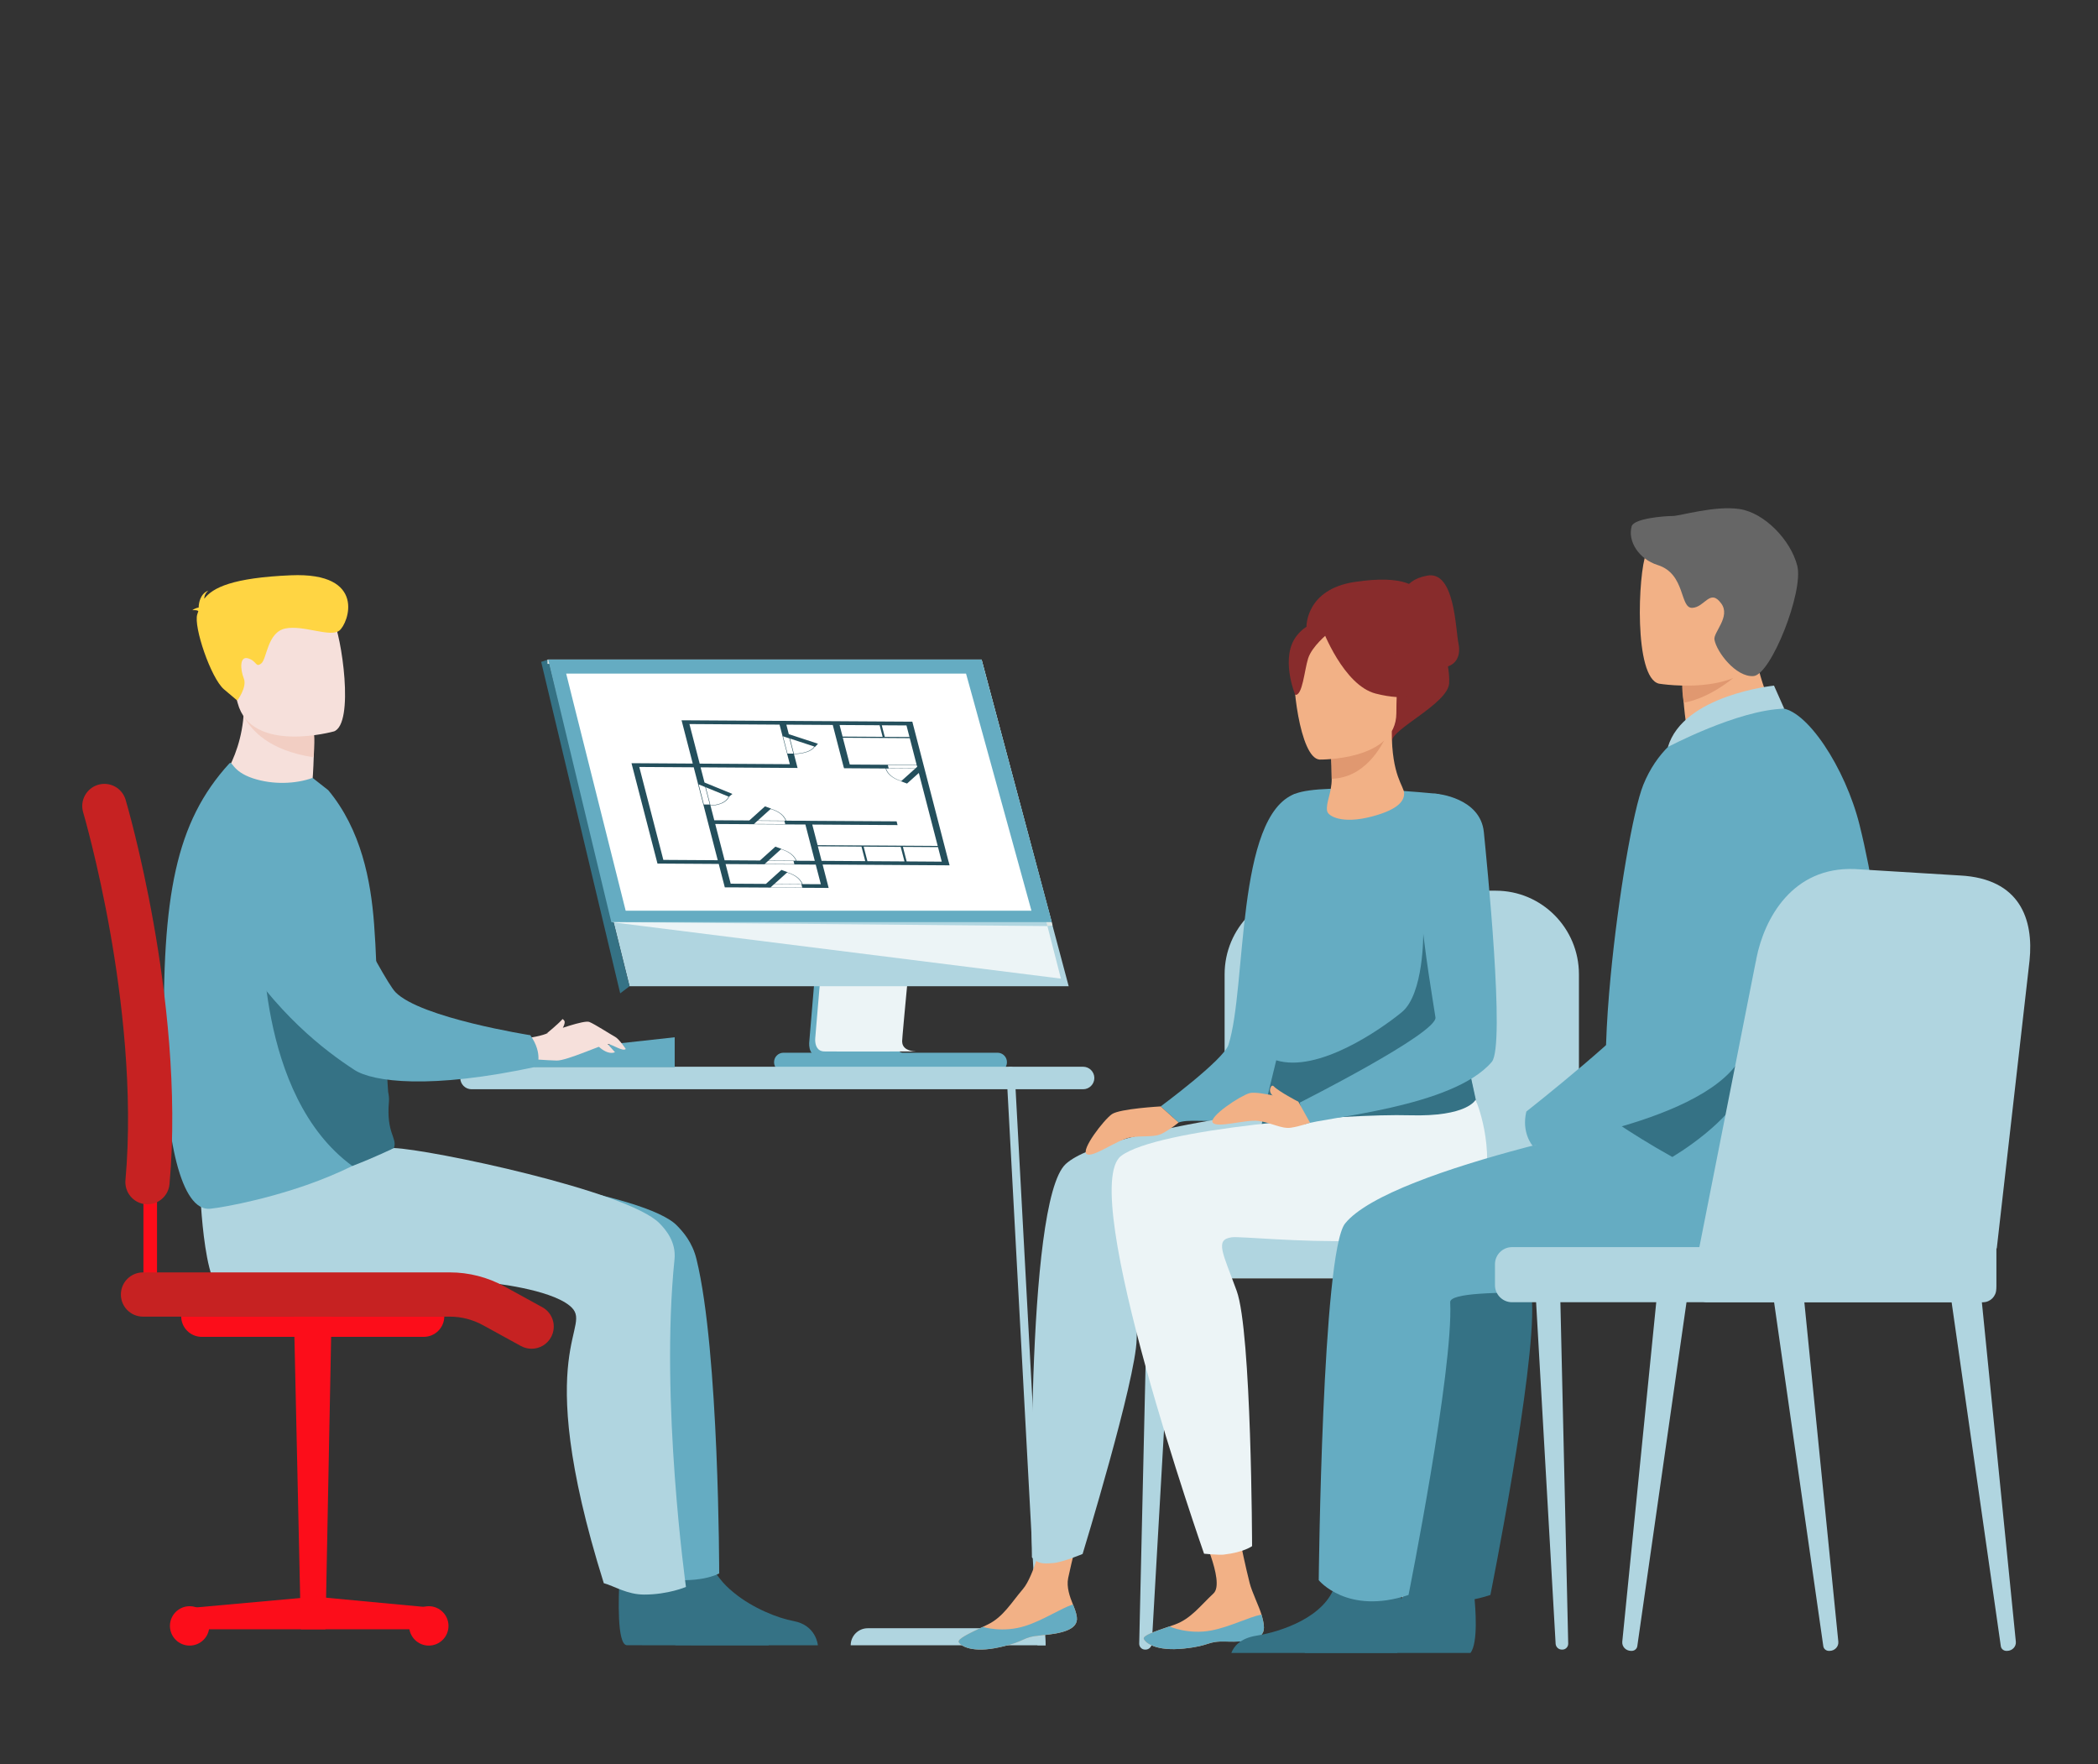
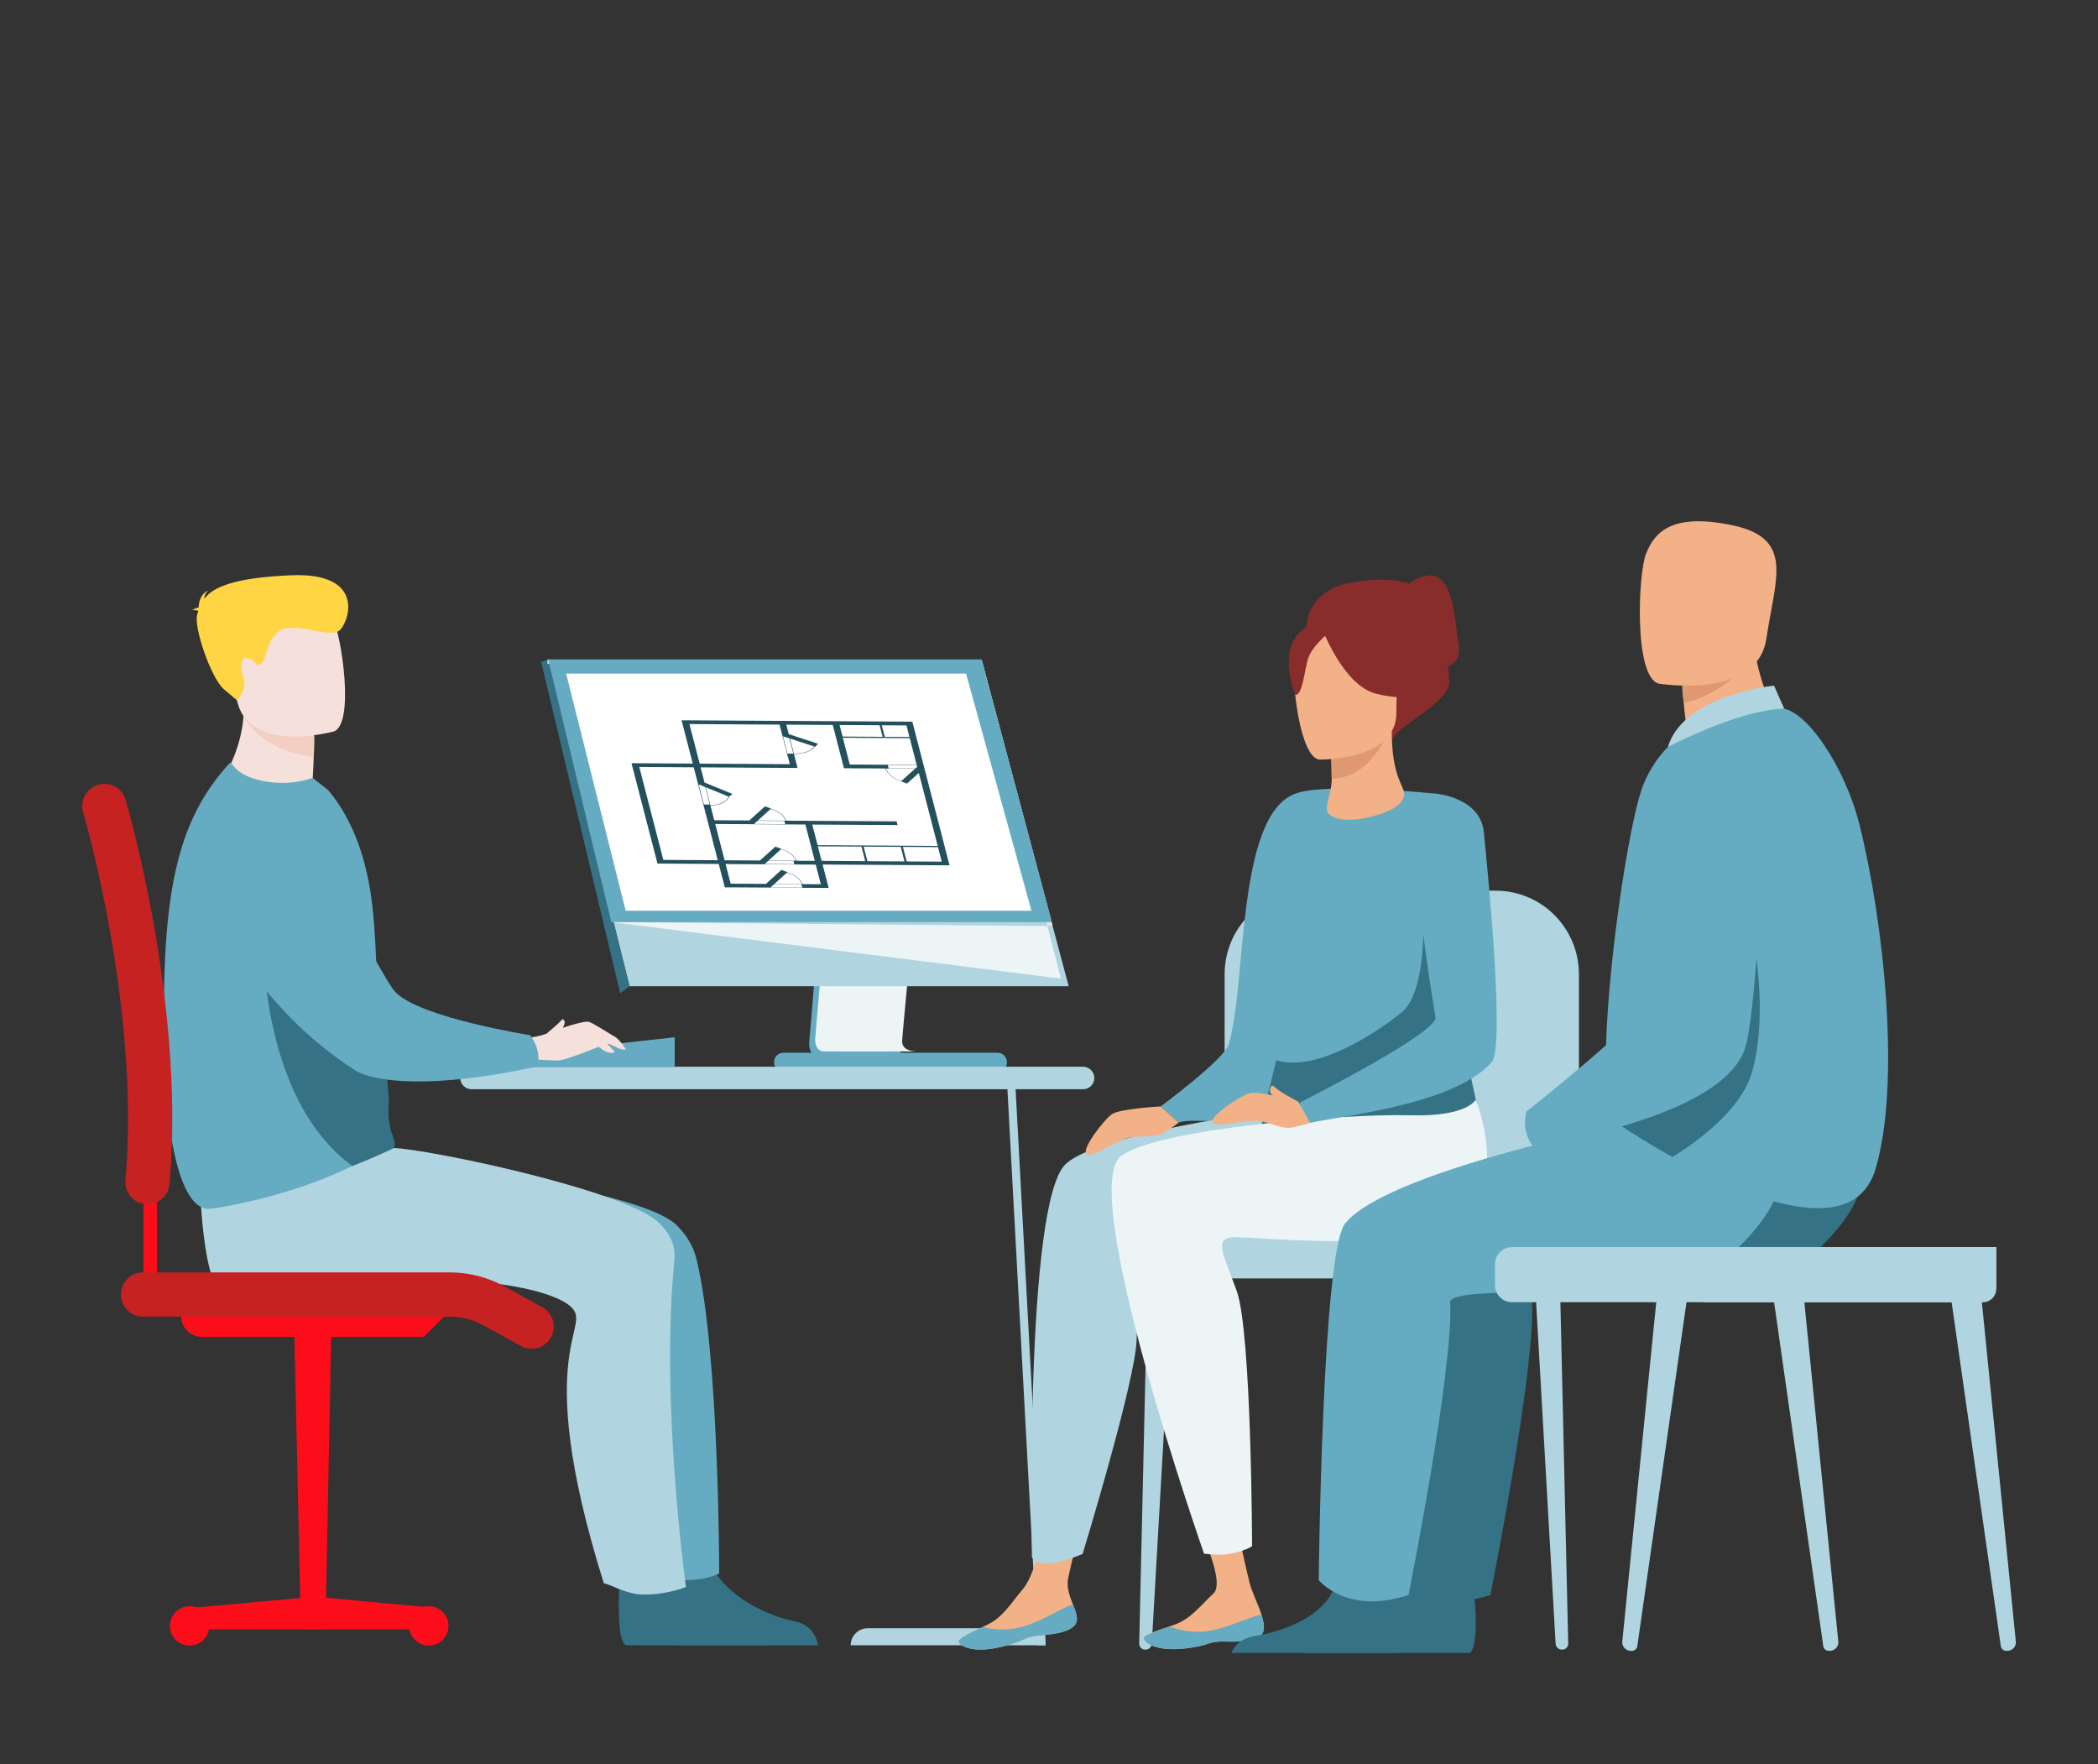
<svg xmlns="http://www.w3.org/2000/svg" id="Calque_1" viewBox="0 0 440 370">
  <rect x="0" y="0" width="440" height="370" fill="#333333" stroke="none" />
  <defs>
    <style>
      .cls-1 {
        fill: #b0d5e0;
      }

      .cls-2 {
        fill: #244f5c;
      }

      .cls-3 {
        fill: #ecf4f6;
      }

      .cls-4 {
        fill: #e6e3d5;
      }

      .cls-5 {
        fill: #f6e0db;
      }

      .cls-6 {
        fill: #f2b186;
      }

      .cls-7 {
        fill: #65acc2;
      }

      .cls-8 {
        fill: #882c2c;
      }

      .cls-9 {
        fill: #e09870;
      }

      .cls-10 {
        fill: #f2cec3;
      }

      .cls-11 {
        fill: #fff;
      }

      .cls-12 {
        fill: #dce6e5;
      }

      .cls-13 {
        fill: #666;
      }

      .cls-14 {
        fill: #357285;
      }

      .cls-15 {
        fill: #fc0d1a;
      }

      .cls-16 {
        fill: #ffd543;
      }

      .cls-17 {
        fill: #c62222;
      }
    </style>
  </defs>
  <g>
    <path class="cls-7" d="M209.21,224.76h-44.9c-1.09,0-1.97-.89-1.97-1.97v-.04c0-1.09.89-1.97,1.97-1.97h44.9c1.09,0,1.97.89,1.97,1.97v.04c0,1.09-.89,1.97-1.97,1.97h0Z" />
    <path class="cls-1" d="M227.15,223.72H98.89c-1.3,0-2.36,1.06-2.36,2.36h0c0,1.3,1.06,2.36,2.36,2.36h128.26c1.3,0,2.36-1.06,2.36-2.36h0c0-1.3-1.06-2.36-2.36-2.36h0Z" />
    <path class="cls-1" d="M219.3,345.06h-1.72l-.23-4.34-6.28-116.15c-.02-.44.34-.83.81-.85.48-.02.88.32.9.77l6.28,116.23.23,4.34h0Z" />
    <path class="cls-1" d="M219.07,341.48l.23,3.58h-40.89c0-1.98,1.6-3.58,3.58-3.58h37.07Z" />
    <polygon class="cls-7" points="112.14 220.77 141.5 217.54 141.5 223.81 112.14 223.81 112.14 220.77 112.14 220.77" />
    <path class="cls-14" d="M171.54,345.06h-16.58s-12.84,0-13.19-.02c-2.1-.16-1.73-10.22-1.52-13.96.05-.87.09-1.38.09-1.38,0,0,.21-.31.56-.75,1.57-1.87,5.89-6.27,8.37-.63.42.96.98,1.87,1.66,2.71.82,1.08,1.82,2.06,2.92,2.95,4.02,3.32,9.35,5.4,12.58,5.99,4.79.89,5.1,5.1,5.1,5.1h0Z" />
    <path class="cls-14" d="M161.22,345.06h-16.58s-12.84,0-13.19-.02c-2.1-.16-1.73-10.22-1.52-13.96.05-.87.09-1.38.09-1.38,0,0,.21-.31.56-.75,1.57-1.87,5.89-6.27,8.37-.63.42.96.98,1.87,1.66,2.71.82,1.08,1.82,2.06,2.92,2.95,4.02,3.32,9.35,5.4,12.58,5.99,4.79.89,5.1,5.1,5.1,5.1h0Z" />
    <path class="cls-7" d="M150.84,329.98s-1.03.61-3.27,1.05c-1.03.19-2.32.35-3.86.37-2.69.07-4.7-.07-6.01-.21-.31-.05-.58-.07-.82-.12-.84-.12-1.26-.23-1.26-.23-15.83-50.48-5.92-52.51-11.57-57.05-4.37-3.51-16.44-4.72-16.44-4.72h-57.94c-1.78-3.37-2.57-11.48-2.88-15.94-.14-1.87-.19-3.09-.19-3.09,0,0,17.02-4.86,29.41-7.53,4.47-.98,6.59,1.17,8.83,1.1l3.54,1.13c7.34.23,46.92,5.42,53.58,12.28,1.24,1.26,3.25,3.47,4.12,7.1,4.75,19.41,4.75,65.86,4.75,65.86h0Z" />
    <path class="cls-1" d="M143.88,332.81s-3.73,1.61-8.77,1.61c-3.59,0-6.25-1.78-8.48-2.39-15.83-50.48-1.55-53.7-7.2-58.23-4.37-3.51-16.44-4.72-16.44-4.72h-57.94c-1.78-3.37-2.57-11.48-2.88-15.94-.14-1.87-.19-3.09-.19-3.09,0,0,17.02-4.86,29.41-7.53,4.47-.98,8.33-1.68,10.57-1.75h.63c7.34.23,49.08,8.95,55.74,15.8,1.24,1.26,3.51,3.85,3.13,7.55-3.05,29.7,2.4,68.69,2.4,68.69h0Z" />
    <path class="cls-5" d="M65.38,165.49c4.79,2.17,5.76,7.61,5.76,7.61-10.45,4.21-27.75-5.74-27.75-5.74,0,0,6.35-5.59,7.59-16.2.06-.54.11-1.08.15-1.64.11-1.78.08-3.68-.15-5.7l5.55,3.8,9.23,6.32s.21,3.1-.13,8.51c-.06.95-.14,1.96-.24,3.05h0Z" />
    <path class="cls-7" d="M78.9,221.47c-.05,2.46.95,4.3,1.54,6.05.23.67.4,1.32.43,1.99.28,6.75,1.51,9.38,1.05,11.63,0,0-1.09-.27-5.52,2.1-1.92,1.03-4.24,2.17-6.93,3.3-.14.06-.28.12-.43.18-10.43,4.33-21.71,6.44-24.94,6.78-6.16.64-9.42-14.75-9.7-34.63-.44-30.97,2.42-46.39,13.66-58.72.71-.78.47,1.58,4.98,3.08,4.17,1.38,8.96,1.2,12.52-.09l3.28,2.58c6.92,8.31,8.93,18.99,9.61,28.02.86,11.42.61,20.65.45,27.73h0Z" />
    <path class="cls-10" d="M65.75,153.93s.38-.52.04,4.9c-9.5-1.45-13.09-5.73-14.71-8.66-.46-.83,3.23-1.78,5.45-2.56l9.23,6.32h0Z" />
    <path class="cls-5" d="M70,153.4s-17.33,4.83-20.17-6c-2.85-10.84-7-17.51,3.95-21.05,10.94-3.54,14.18.02,16.01,3.41,1.83,3.39,4.64,22.11.21,23.65h0Z" />
    <path class="cls-16" d="M41.59,128.16c-.16-.15-.51-.24-1.25-.19,0,0,.54-.44,1.32-.55.03-1.04.35-2.91,2.05-3.57,0,0-.88.62-.87,1.72,1.78-2.34,5.95-4.4,18.15-4.92,16.07-.69,12.08,10.14,10.16,11.61-1.91,1.47-7.51-1.23-11.31-.45-3.8.78-3.85,6.41-5.06,7.34-1.21.92-.86-.49-2.72-1.07-1.86-.58-1.67,2.36-.93,4.2.74,1.84-1.37,4.64-1.37,4.64l-2.77-2.34c-2.77-2.34-6.44-13.22-5.62-15.73.07-.22.14-.45.22-.67h0Z" />
    <path class="cls-14" d="M82.61,240.77s-4.03,1.98-8.72,3.76c-20.32-14.82-18.74-50.39-18.85-50.99l25.52,22.47.84,12.97c.14.69.23,1.36.17,2.03-.6,6.73,1.8,7.59,1.05,9.76h0Z" />
    <path class="cls-5" d="M110.22,217.74s2.63-.26,4.4-.96c1.77-.7,7.87-2.88,8.96-2.46,1.09.42,4.61,2.7,5.44,3.14.83.44,2.22,2.54,2.22,2.54-.67.6-2.79-1-3.78-1.03-.99-.03-8.53,3.5-10.71,3.45-2.17-.05-6.03-.36-6.03-.36l-.51-4.32h0Z" />
    <path class="cls-5" d="M124.43,218.26c.01.12,2.48,3.24,4.55,2.42l-2.08-2.32-2.48-.1h0Z" />
    <path class="cls-5" d="M114.61,216.78s2.51-2.05,3.37-3.06c0,0,.46.25.45.65,0,.67-.74,1.86-.74,1.86l-3.08.55h0Z" />
    <path class="cls-7" d="M65.3,175.63c-13.91-6.39-24.85,8.88-16.79,21.9,9.35,15.1,19.67,22.85,25.83,26.86,3.84,2.5,15.89,4.15,38.25-.7,0,0,1.36-2.68-1.36-6.58,0,0-23.01-3.61-28.29-9.03-2.83-2.9-17.54-32.4-17.65-32.45h0Z" />
    <polygon class="cls-15" points="68.26 341.7 63.1 341.7 61.65 276.06 69.53 276.06 68.26 341.7 68.26 341.7" />
    <polygon class="cls-15" points="90.68 341.7 40.51 341.7 40.51 337.17 66.08 334.86 90.68 337.17 90.68 341.7 90.68 341.7" />
    <path class="cls-15" d="M35.64,340.99c0-2.28,1.85-4.13,4.13-4.13s4.13,1.85,4.13,4.13-1.85,4.13-4.13,4.13-4.13-1.85-4.13-4.13h0Z" />
    <path class="cls-15" d="M85.8,340.99c0-2.28,1.85-4.13,4.13-4.13s4.13,1.85,4.13,4.13-1.85,4.13-4.13,4.13-4.13-1.85-4.13-4.13h0Z" />
-     <path class="cls-15" d="M88.88,280.37h-46.57c-2.38,0-4.31-1.93-4.31-4.31h55.18c0,2.38-1.93,4.31-4.31,4.31h0Z" />
+     <path class="cls-15" d="M88.88,280.37h-46.57c-2.38,0-4.31-1.93-4.31-4.31h55.18h0Z" />
    <polygon class="cls-15" points="32.93 268.39 30.08 268.39 30.08 250.04 32.93 250.04 32.93 268.39 32.93 268.39" />
    <path class="cls-17" d="M30.94,252.57c-.14,0-.28,0-.42-.02-2.55-.23-4.43-2.48-4.21-5.04,1.67-18.62-.82-38.56-3.2-52.01-2.6-14.68-5.64-25.04-5.67-25.14-.73-2.46.68-5.04,3.13-5.77,2.46-.73,5.04.67,5.77,3.13.13.44,3.2,10.87,5.89,26.03,2.49,14.04,5.09,34.91,3.32,54.59-.22,2.41-2.24,4.23-4.62,4.23h0Z" />
    <path class="cls-17" d="M111.48,282.86c-.76,0-1.52-.18-2.23-.57l-7.98-4.38c-2.11-1.16-4.51-1.78-6.92-1.78H29.99c-2.56,0-4.64-2.08-4.64-4.64s2.08-4.64,4.64-4.64h64.37c3.97,0,7.91,1.01,11.39,2.92l7.98,4.38c2.25,1.23,3.07,4.06,1.83,6.3-.84,1.54-2.43,2.41-4.07,2.41h0Z" />
  </g>
  <g>
    <path class="cls-4" d="M295.92,345.96h.12c.68,0,1.23-.57,1.22-1.25l-1.84-80.33-5.43-.64,4.63,80.98c.04.7.61,1.24,1.31,1.24h0Z" />
    <path class="cls-1" d="M327.55,345.96h.12c.68,0,1.23-.57,1.22-1.25l-1.84-80.33-5.43-.64,4.63,80.98c.04.7.62,1.24,1.31,1.24h0Z" />
    <path class="cls-1" d="M240.26,345.96h-.12c-.68,0-1.23-.57-1.22-1.25l1.84-80.33,5.43-.64-4.63,80.98c-.04.7-.62,1.24-1.31,1.24h0Z" />
    <path class="cls-1" d="M331.14,259.39v-55.05c0-9.69-7.81-17.54-17.44-17.54h-39.43c-9.63,0-17.44,7.85-17.44,17.54v57.15s74.3-2.1,74.3-2.1h0Z" />
    <path class="cls-4" d="M249.78,268.08h76.12c2.9,0,5.25-2.35,5.25-5.25v-3.44s-81.37,0-81.37,0v8.69h0Z" />
    <path class="cls-1" d="M240.66,268.08h57.57c2.14,0,3.88-1.74,3.88-3.88v-.93c0-2.14-1.74-3.88-3.88-3.88h-57.57c-2.14,0-3.88,1.74-3.88,3.88v.93c0,2.14,1.74,3.88,3.88,3.88h0Z" />
    <path class="cls-7" d="M271.62,166.47s3.3,2.81,4.02,10.09c.54,5.53-3.29,48.45-6.18,51.86-8.12,9.6-18.3,5.54-22.28,7l-3.76-3.38s13.22-9.76,14.23-12.94c3.87-12.26,1.47-48,13.97-52.63h0Z" />
    <path class="cls-8" d="M274,131.46s-.22-7.87,10.16-9.42c10.38-1.54,13.25.88,15.02,3.53,1.77,2.65,5.07,13.46,4.74,17.76-.33,4.3-12.17,9.62-11.98,12.13.19,2.51-17.94-24.01-17.94-24.01h0Z" />
    <path class="cls-6" d="M225.84,339.17c.34,2.66-3.29,3.44-7.51,3.81-4.22.37-2.91,1.21-8.67,2.48-5.76,1.28-8.14-.25-8.58-1.03-.4-.69,2.25-1.9,5.08-3.25.36-.17.71-.34,1.07-.52,3.18-1.56,4.89-4.58,7.31-7.41,2.3-2.68,4.27-11.05,4.27-11.05l7.81-2s-1.95,7.54-2.6,10.76c-.39,1.89.36,3.96,1,5.53.35.86.7,1.73.82,2.67h0Z" />
    <path class="cls-7" d="M218.33,342.98c-4.22.37-2.91,1.21-8.67,2.48-5.76,1.28-8.14-.25-8.58-1.03-.4-.69,2.25-1.9,5.08-3.25l.05.05s4.12,1.26,8.78-.22c3.8-1.2,7.42-3.67,10.03-4.52.35.86.7,1.73.82,2.67.34,2.66-3.29,3.44-7.51,3.81h0Z" />
    <path class="cls-1" d="M284.34,230.71s-52.23,5.42-60.84,13.42c-8.61,8-7.08,82.49-7.08,82.49,1.34,1.39,2.33,1.36,4.45,1.19,2.03-.16,6.18-1.91,6.18-1.91,0,0,11.19-36.58,11.33-45.05.14-8.47,1.91-22.84,5.46-23.69,3.55-.85,45.84,3.9,50.48-9.46,4.64-13.36-3.06-24.35-3.06-24.35l-6.91,7.36h0Z" />
    <path class="cls-7" d="M308.74,244.15c-2.25,1.51-6.28,3.83-13.05,4.08-12.1.44-27.2-1-30.17-3.81-.77-.72-1.15-1.93-1.25-3.45-.33-4.64,1.89-12.28,3.38-18.6.97-4.11,1.63-7.65,1.09-9.47-1.64-5.52-6.74-16.77-7.18-20.47-.44-3.7,3.97-23.51,10.07-25.96,6.1-2.45,29.64,0,29.64,0,9.2,1.87,9.58,21.48,6.53,38.17-.08.43-.16.86-.24,1.28-3.31,16.95,7.47,34.02,1.18,38.23h0Z" />
    <path class="cls-6" d="M278.33,170.08c.17,1.08,3.11,2.82,9.4,1.16,6.03-1.59,6.75-3.56,6.75-4.85,0-1.54-2.62-3.6-2.59-13.05l-.72.14-12.16,2.41s.28,3.82.28,7.43c0,3.03-1.25,4.97-.97,6.75h0Z" />
    <path class="cls-9" d="M279.01,155.89s.28,3.82.28,7.43c6.8-.19,10.4-6.4,11.87-9.84l-12.16,2.41h0Z" />
    <path class="cls-6" d="M276.74,159.3s16.1.27,16.11-9.76c.01-10.03,2.1-16.74-8.18-17.34-10.28-.6-12.28,3.23-13.1,6.58-.82,3.35.98,20.2,5.17,20.52h0Z" />
    <path class="cls-8" d="M277.34,131.96s4.41,11.76,11.17,13.5,9.7-.07,9.7-.07c0,0-5.19-4.12-6.26-11.32,0,0-11.28-7.71-14.6-2.11h0Z" />
    <path class="cls-8" d="M278.43,132.92s-3.29,2.63-4.09,5.18c-.8,2.55-1.16,7.81-2.7,7.63,0,0-3.32-8,.41-12.52,3.96-4.8,6.38-.29,6.38-.29h0Z" />
    <path class="cls-6" d="M265.07,341.35c.04,2.68-3.65,3.04-7.89,2.92-4.23-.12-3.03.86-8.89,1.47-5.86.61-8.06-1.18-8.41-2.01-.32-.73,2.45-1.62,5.41-2.64.37-.13.75-.26,1.12-.39,3.33-1.19,5.37-3.99,8.09-6.52,2.58-2.4-3.11-13.99-3.11-13.99l7.46-3.69s1.41,8.27,3.24,15.52c.47,1.87,2,4.95,2.47,6.59.25.89.51,1.8.52,2.75h0Z" />
    <path class="cls-14" d="M308.42,242.16c-2.25,1.51-5.96,5.83-12.72,6.07-11.16-2.54-23.87-5.49-31.42-7.26-.33-4.64,1.89-12.28,3.38-18.6,8.81,2.69,21.93-6.48,26.34-10.1,4.63-3.81,4.49-16.49,4.49-16.49l9.32,8.86c-.08.43-.16.86-.24,1.28-3.31,16.95,7.15,32.02.86,36.24h0Z" />
    <path class="cls-7" d="M257.19,344.27c-4.23-.12-3.03.86-8.89,1.47-5.86.61-8.06-1.18-8.41-2.01-.32-.73,2.45-1.62,5.41-2.64l.04.05s3.96,1.73,8.75.8c3.9-.76,7.78-2.79,10.47-3.33.25.89.51,1.8.52,2.75.04,2.68-3.65,3.04-7.89,2.92h0Z" />
    <path class="cls-3" d="M295.61,233.9c-13.26-.38-52.87,2.78-60.48,8.52-9.37,7.06,17.39,83.43,17.39,83.43,0,0,3.11.3,4.09.19,4.25-.48,5.98-1.78,5.98-1.78,0,0-.1-44.95-3.23-53.54-2.89-7.94-4.66-10.75-1.04-11.23,3.62-.48,48.79,5.29,52.56-8.35,2.94-10.65-1.41-20.51-1.41-20.51,0,0-1.63,3.62-13.86,3.27h0Z" />
    <path class="cls-7" d="M301.27,166.47s9.21.78,9.93,8.06c.54,5.53,4.55,44.74,1.67,48.16-8.12,9.6-35.2,11.63-39.18,13.09l-1.1-4.54s28.9-14.56,28.46-17.87c-.44-3.31-8.61-48.2.22-46.89h0Z" />
    <path class="cls-8" d="M294.16,126s-.66-4.2,5.16-5.28c5.82-1.08,5.93,11.29,6.56,14.27.62,2.98-.93,4.77-3.15,4.95-2.22.18-8.57-13.94-8.57-13.94h0Z" />
    <path class="cls-6" d="M272.27,231.04s-8.23-2.33-10.19-1.79c-1.96.54-8.68,4.99-7.73,6.2.94,1.21,6.86-.72,9.59-.36,2.72.36,4.83,1.71,6.79,1.42,1.96-.29,4.01-1.06,4.01-1.06l-2.46-4.42h0Z" />
    <path class="cls-6" d="M272.27,231.04s-4.03-2.07-5.17-3.25c-.14-.15-.39-.12-.5.06-.31.48-.59,1.42.82,2.35,2.03,1.34,4.85.84,4.85.84h0Z" />
    <path class="cls-6" d="M243.42,232.04s-8.54.47-10.22,1.62c-1.68,1.15-6.59,7.54-5.3,8.38,1.29.84,6.26-2.91,8.95-3.45,2.69-.54,5.12.05,6.88-.86,1.76-.91,3.45-2.31,3.45-2.31l-3.76-3.38h0Z" />
    <path class="cls-14" d="M273.62,346.66h34.76c1.67-2.04,1.06-9.57.8-12.03-.05-.5-.09-.78-.09-.78,0,0-11.87-9.49-13.5-2.22-.05.23-.11.45-.18.67-2.05,6.8-11.27,9.89-16.59,10.75-3.46.56-4.74,2.36-5.21,3.62h0Z" />
    <path class="cls-14" d="M368.45,233.72c-1.25,0-59.54,10.94-69.18,22.87-4.82,5.96-5.53,74.81-5.53,74.81,0,0,5.96,7.39,18.83,3.1,0,0,9.43-47.1,8.74-61.39-.19-3.95,39.82-.57,47.14-2.47,7.32-1.9,25.22-17.83,21.27-25.59-3.94-7.76-21.27-11.34-21.27-11.34h0Z" />
    <path class="cls-6" d="M354.74,230.49s-3.73,3.22-7.55,4.13c-2.18.52-4.29,1.11-5.55,1.69-3.46,1.59-10.03,8.68-9.42,9.38,1.96,2.26,9.84-3.63,11.35-3.21,1.51.42-2.47,3.84-.89,4.77.83.49,2.38-2.47,3.83-2.89,1.97-.56,3.27-3.53,3.86-3.74,1.15-.39,5.94-4.69,5.94-4.69l-1.57-5.44h0Z" />
    <path class="cls-14" d="M258.25,346.66h34.76c1.67-2.04,1.06-9.57.8-12.03-.05-.5-.09-.78-.09-.78,0,0-11.87-9.49-13.5-2.22-.05.23-.11.45-.18.67-2.05,6.8-11.27,9.89-16.59,10.75-3.46.56-4.74,2.36-5.21,3.62h0Z" />
    <path class="cls-7" d="M351.28,233.72c-1.25,0-59.54,10.94-69.18,22.87-4.82,5.96-5.53,74.81-5.53,74.81,0,0,5.96,7.39,18.83,3.1,0,0,9.43-47.1,8.74-61.39-.19-3.95,39.82-.57,47.14-2.47,7.32-1.9,25.22-17.83,21.27-25.59-3.94-7.76-21.27-11.34-21.27-11.34h0Z" />
    <path class="cls-6" d="M354.93,162.9c4.19-.35,8.59-1.47,12.39-2.7,4.75-1.54,8.58-3.79,6.11-8.13-2.27-4-5.95-12.94-5.7-20.34l-8.84,7.12-6,4.84s.02,2.85.68,7.85c.12.91.26,1.89.43,2.95.13.85-.26,1.7-.99,2.15-.05.03-.09.05-.14.08-2.98,1.87-1.45,6.47,2.06,6.18h0Z" />
    <path class="cls-9" d="M352.88,142.51s-.31,1.03.22,4.86c5.35-.87,10.35-5.14,10.35-5.14-2.72-.75-3.72-3.69-5.75-3.42l-4.83,3.7h0Z" />
    <path class="cls-6" d="M347.93,143.38s20.59,3.42,22.52-9.43c1.93-12.85,5.89-21.07-7.17-23.8-13.06-2.73-16.36,1.79-18.05,5.93-1.69,4.13-2.61,26.08,2.7,27.3h0Z" />
-     <path class="cls-13" d="M342.2,110.39c-.88,3.09,1.48,6.86,5.45,8.11,5.9,1.84,4.59,9.07,7.25,8.98,2.65-.1,3.72-4.16,6.09-.91,2.02,2.76-1.68,6.04-1.43,7.56.44,2.6,4.52,7.93,8.19,7.66,3.68-.27,10.55-17.73,9.18-23.14-1.38-5.4-6.88-11.1-12.09-11.89-5.21-.79-12.44,1.46-14.11,1.46s-8.06.5-8.54,2.17h0Z" />
    <path class="cls-7" d="M337.1,229.87c.34,2.97.97,4.98,1.95,5.64,3.07,2.06,7.14,4.61,11.68,7.14,16.1,8.98,38.15,17.64,42.63,2.47,5.27-17.82,1.81-51.29-3.36-72.08-2.97-11.98-11.2-24.54-16.76-24.53-9.47.02-23.1,2.52-28.6,16.08-2.13,5.26-5.26,23.47-6.85,40.15-.95,9.94-1.36,19.33-.69,25.12h0Z" />
    <path class="cls-1" d="M374.2,148.63l-2.15-4.84s-19.02,1.94-22.25,12.87c0,0,14.7-7.8,24.39-8.03h0Z" />
    <path class="cls-14" d="M337.1,229.87c.34,2.97.97,4.98,1.95,5.64,3.07,2.06,7.14,4.61,11.68,7.14,4.74-2.88,14.47-9.76,16.74-17.86,2.97-10.59.89-23.63.89-23.63l-31.26,28.7h0Z" />
    <path class="cls-7" d="M370.34,164.93s-1.65,45.53-4.24,54.53c-4.41,15.35-44.68,20.82-44.68,20.82,0,0-2.38-2.69-1.31-7.16,0,0,24.07-18.97,24.78-22.58.7-3.61-5.24-28.09,1.55-36.99,6.8-8.9,19.33-16.61,23.9-8.61h0Z" />
    <path class="cls-1" d="M420.82,346.23h.13c1.08-.02,1.92-.91,1.82-1.93l-7.23-72.24-6.31.56,10.39,72.63c.08.57.6.99,1.21.98h0Z" />
    <path class="cls-1" d="M383.59,346.23h.13c1.08-.02,1.92-.91,1.82-1.93l-7.23-72.24-6.31.56,10.39,72.63c.08.57.6.99,1.21.98h0Z" />
    <path class="cls-1" d="M342.18,346.23h-.13c-1.08-.02-1.92-.91-1.82-1.93l7.23-72.24,6.31.56-10.39,72.63c-.08.57-.6.99-1.21.98h0Z" />
-     <path class="cls-1" d="M418.77,261.82l6.87-60.34c.9-8.69-2.01-17.21-14.56-17.87l-22.07-1.35c-13.08-.54-18.99,10.35-20.65,18.73l-13.1,66.32,63.52-5.5h0Z" />
    <path class="cls-1" d="M415.08,273.11h-97.97c-1.97,0-3.58-1.61-3.58-3.58v-4.4c0-1.97,1.61-3.58,3.58-3.58h101.55v7.98c0,1.97-1.61,3.58-3.58,3.58h0Z" />
    <path class="cls-1" d="M415.88,273.11h-57.85c-1.53,0-2.78-1.25-2.78-2.78v-6.01c0-1.53,1.25-2.78,2.78-2.78h60.63v8.79c0,1.53-1.25,2.78-2.78,2.78h0Z" />
  </g>
  <path class="cls-7" d="M174.11,166.34l-4.37,51.96s-.46,3.15,1.88,3.16c3.85,0,19.17,0,19.17,0,0,0-2.9-.66-2.86-2.13.04-1.74,5.11-53.47,5.11-53.47l-18.93.49" />
  <path class="cls-3" d="M192.04,220.51c-.76,0-15.39.05-19.14,0-1.63-.02-1.92-1.46-1.94-2.38,0-.45.05-.78.05-.78l.11-1.35.29-3.44.26-3.04.33-3.91.28-3.3,3.1-36.92,18.93-.49s-2.13,21.65-3.64,37.41c-.17,1.76-.33,3.44-.48,5.01-.05.5-.09.99-.14,1.47-.14,1.49-.27,2.86-.38,4.07-.06.64-.11,1.23-.16,1.77-.19,2.13-.31,3.48-.31,3.74,0,.15.01.29.04.42.31,1.65,2.51,1.71,2.8,1.71" />
  <polyline class="cls-1" points="114.97 138.32 125.61 181.07 127.07 186.93 132.03 206.84 224.13 206.84 205.86 138.32 114.97 138.32" />
  <polyline class="cls-14" points="114.97 138.32 113.5 138.81 130.07 208.33 132.03 206.84 114.97 138.32" />
  <polygon class="cls-12" points="219.67 194.22 204.72 139.23 114.82 139.23 114.82 138.32 205.86 138.32 220.75 194.09 219.67 194.22 219.67 194.22" />
  <polygon class="cls-7" points="114.97 138.32 205.86 138.32 220.6 193.39 128.21 193.39 114.97 138.32 114.97 138.32" />
  <polygon class="cls-11" points="216.32 191 131.22 191 121.58 152.61 120.84 149.67 120.21 147.16 118.74 141.27 202.6 141.27 204.23 147.16 204.92 149.67 205.73 152.61 216.32 191 216.32 191" />
  <path class="cls-2" d="M198.94,180.71l-7.6-29.35-48.4-.3,2.35,9.08-12.85-.08,5.45,21.05,12.85.08,1.27,4.91h1.44s0,0,0,0l7.07.04h0s7.96.05,7.96.05h0s3.87.02,3.87.02h0s1.44.01,1.44.01l-1.27-4.91,26.63.17-.2-.78h0ZM176.08,152.05l8.4.05.63,2.43-8.4-.05-.63-2.43ZM164.22,154.42l1.34.44.83,3.19h-1.23s-.94-3.63-.94-3.63ZM144.58,151.85l18.91.12.57,2.19h0s1.13,4.35,1.13,4.35h0s.46,1.76.46,1.76l-18.91-.12-2.15-8.3ZM150.54,180.41l-11.42-.07-5.05-19.49,11.42.07.91,3.51h.15s0,0,0,0h-.16s1.13,4.35,1.13,4.35h0s3.01,11.63,3.01,11.63ZM148.85,168.73h-1.23s-1.09-4.22-1.09-4.22l1.38.56.95,3.66ZM168.26,186.14l-6.65-.04.74-.67,5.73.04.17.67ZM162.41,185.38l2.65-2.38c.97.28,2.58.95,3.15,2.42l-5.8-.04ZM172.15,185.44l-3.83-.02c-.57-1.49-2.21-2.18-3.21-2.47l.04-.04-1.27-.47-3.25,2.93h-.32s0,0,0,0l-7.07-.04-1.07-4.12,8.06.05h0s6.37.04,6.37.04h0s4.48.03,4.48.03l1.07,4.12ZM166.42,180.57l.17.67-6.22-.04.73-.66,5.31.03ZM161.16,180.48l2.63-2.37c.97.28,2.57.95,3.15,2.4h-.54s0,0,0,0l-5.24-.03ZM170.88,180.54l-3.83-.02c-.58-1.48-2.21-2.16-3.2-2.45l.04-.04-1.27-.47-3.24,2.91-7.41-.05-1.97-7.61,7.08.04h0s7.96.05,7.96.05h0s3.87.02,3.87.02l1.97,7.61ZM164.51,172.17l.17.67-6.6-.04v-.02s.05.02.05.02l.74-.66,5.65.04ZM158.93,172.08l2.68-2.41c.98.28,2.61.96,3.17,2.45l-5.85-.04ZM181.46,180.6l-9.15-.06-.79-3.05,9.15.06.79,3.05ZM189.69,180.66l-7.77-.05-.79-3.05,7.77.05.79,3.05ZM197.51,180.71l-7.36-.05-.79-3.05,7.36.05.79,3.05ZM196.66,177.41l-25.19-.16-1.12-4.32,17.89.11-.2-.78-17.89-.11h0s-1.44-.02-1.44-.02h0s-3.82-.01-3.82-.01c-.56-1.51-2.22-2.21-3.22-2.5l.04-.04-1.27-.47-3.29,2.96h-.27s0,0,0,0l-7.08-.04-.79-3.06c2.78-.12,3.66-1.3,3.92-1.92l.68-.54-5.86-2.4-.82-3.18,20.34.13-.66-2.54h0s-.09-.36-.09-.36c2.99-.12,4-1.01,4.34-1.56l.08.03.61-.65-6.12-2.01-.51-1.99,9.73.06,2.3,8.89h.02s.05.19.05.19l8.21.05h0s.5,0,.5,0c.51,1.62,2.24,2.35,3.27,2.65l-.04.04,1.27.47,2.47-2.22,3.96,15.29ZM149,168.9l-.03-.12h0s-.95-3.67-.95-3.67l4.79,1.96c-.29.62-1.17,1.71-3.81,1.83ZM166.51,158.1l-.83-3.21,5.09,1.67c-.33.53-1.31,1.41-4.26,1.53ZM185.84,161.18l6.06.04-2.85,2.56c-1.01-.29-2.71-1.01-3.22-2.6ZM192.36,160.81l-.4.36-5.59-.04-.17-.67,6.08.04.08.31ZM192.26,160.43l-7.24-.05h0s-6.8-.04-6.8-.04l-1.46-5.62,14.04.09,1.45,5.62ZM190.74,154.57l-5.18-.03-.63-2.43,5.18.03.63,2.43Z" />
  <polygon class="cls-3" points="128.21 193.39 219.67 194.22 222.5 205.24 128.21 193.39" />
</svg>